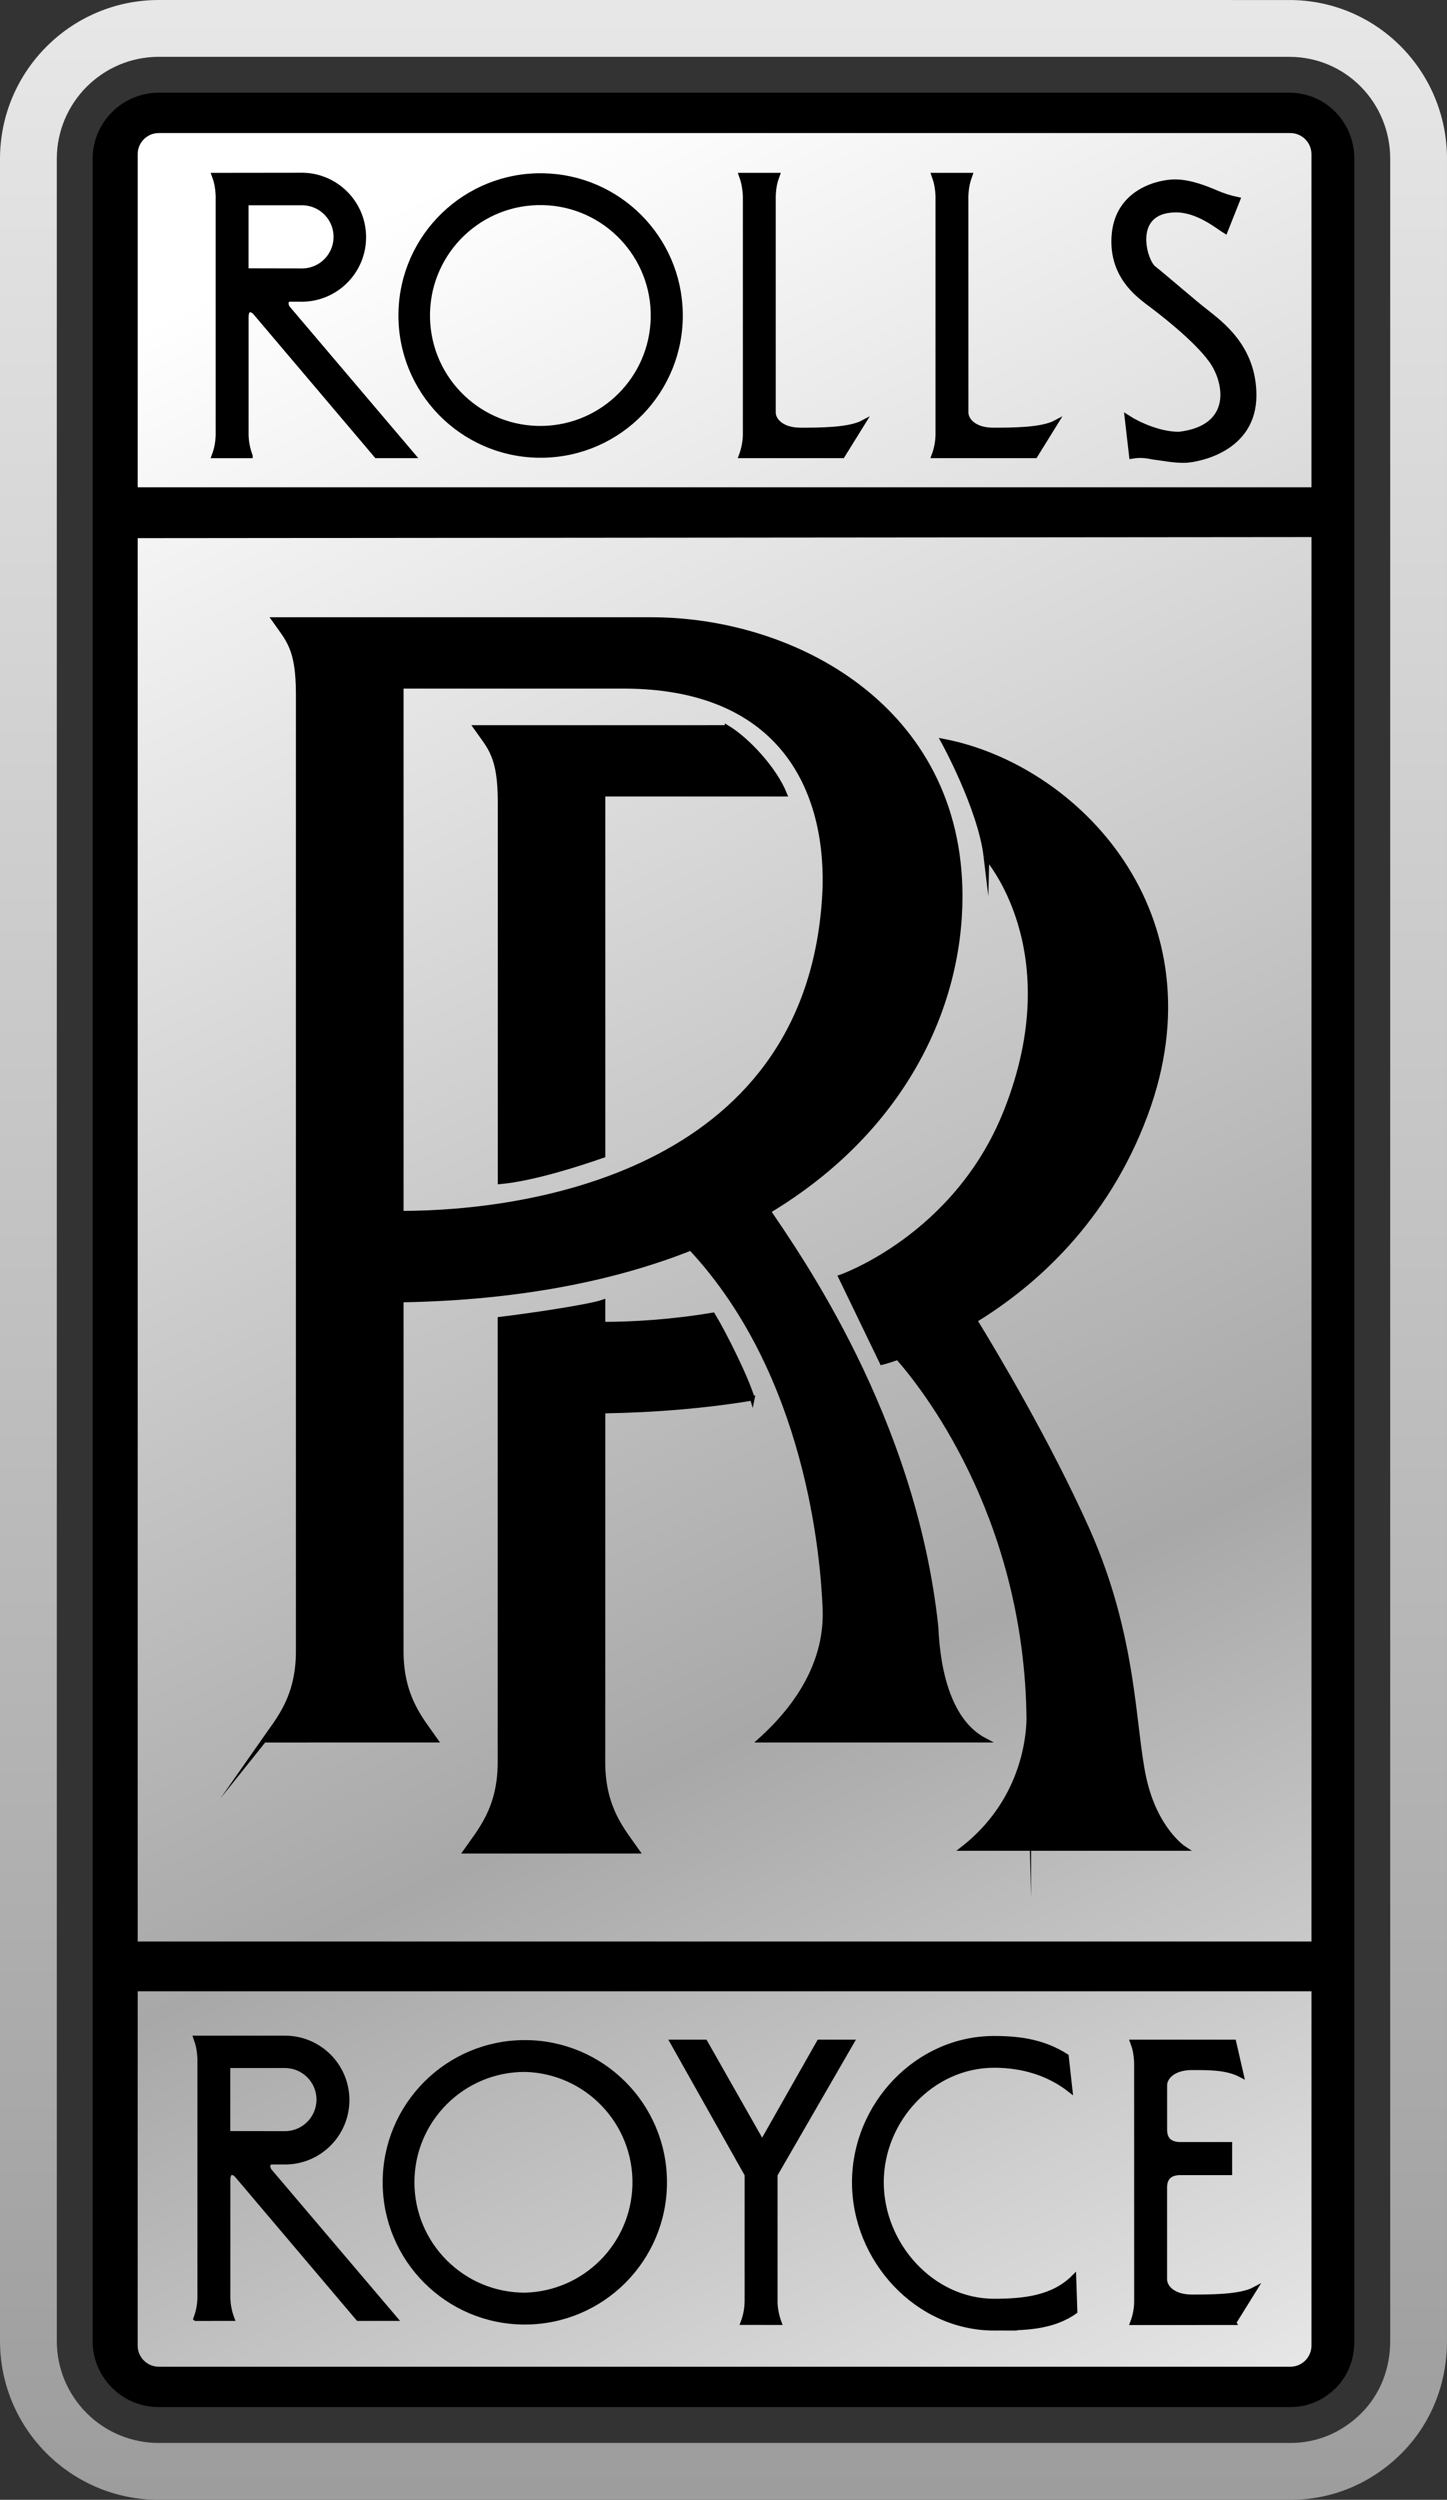
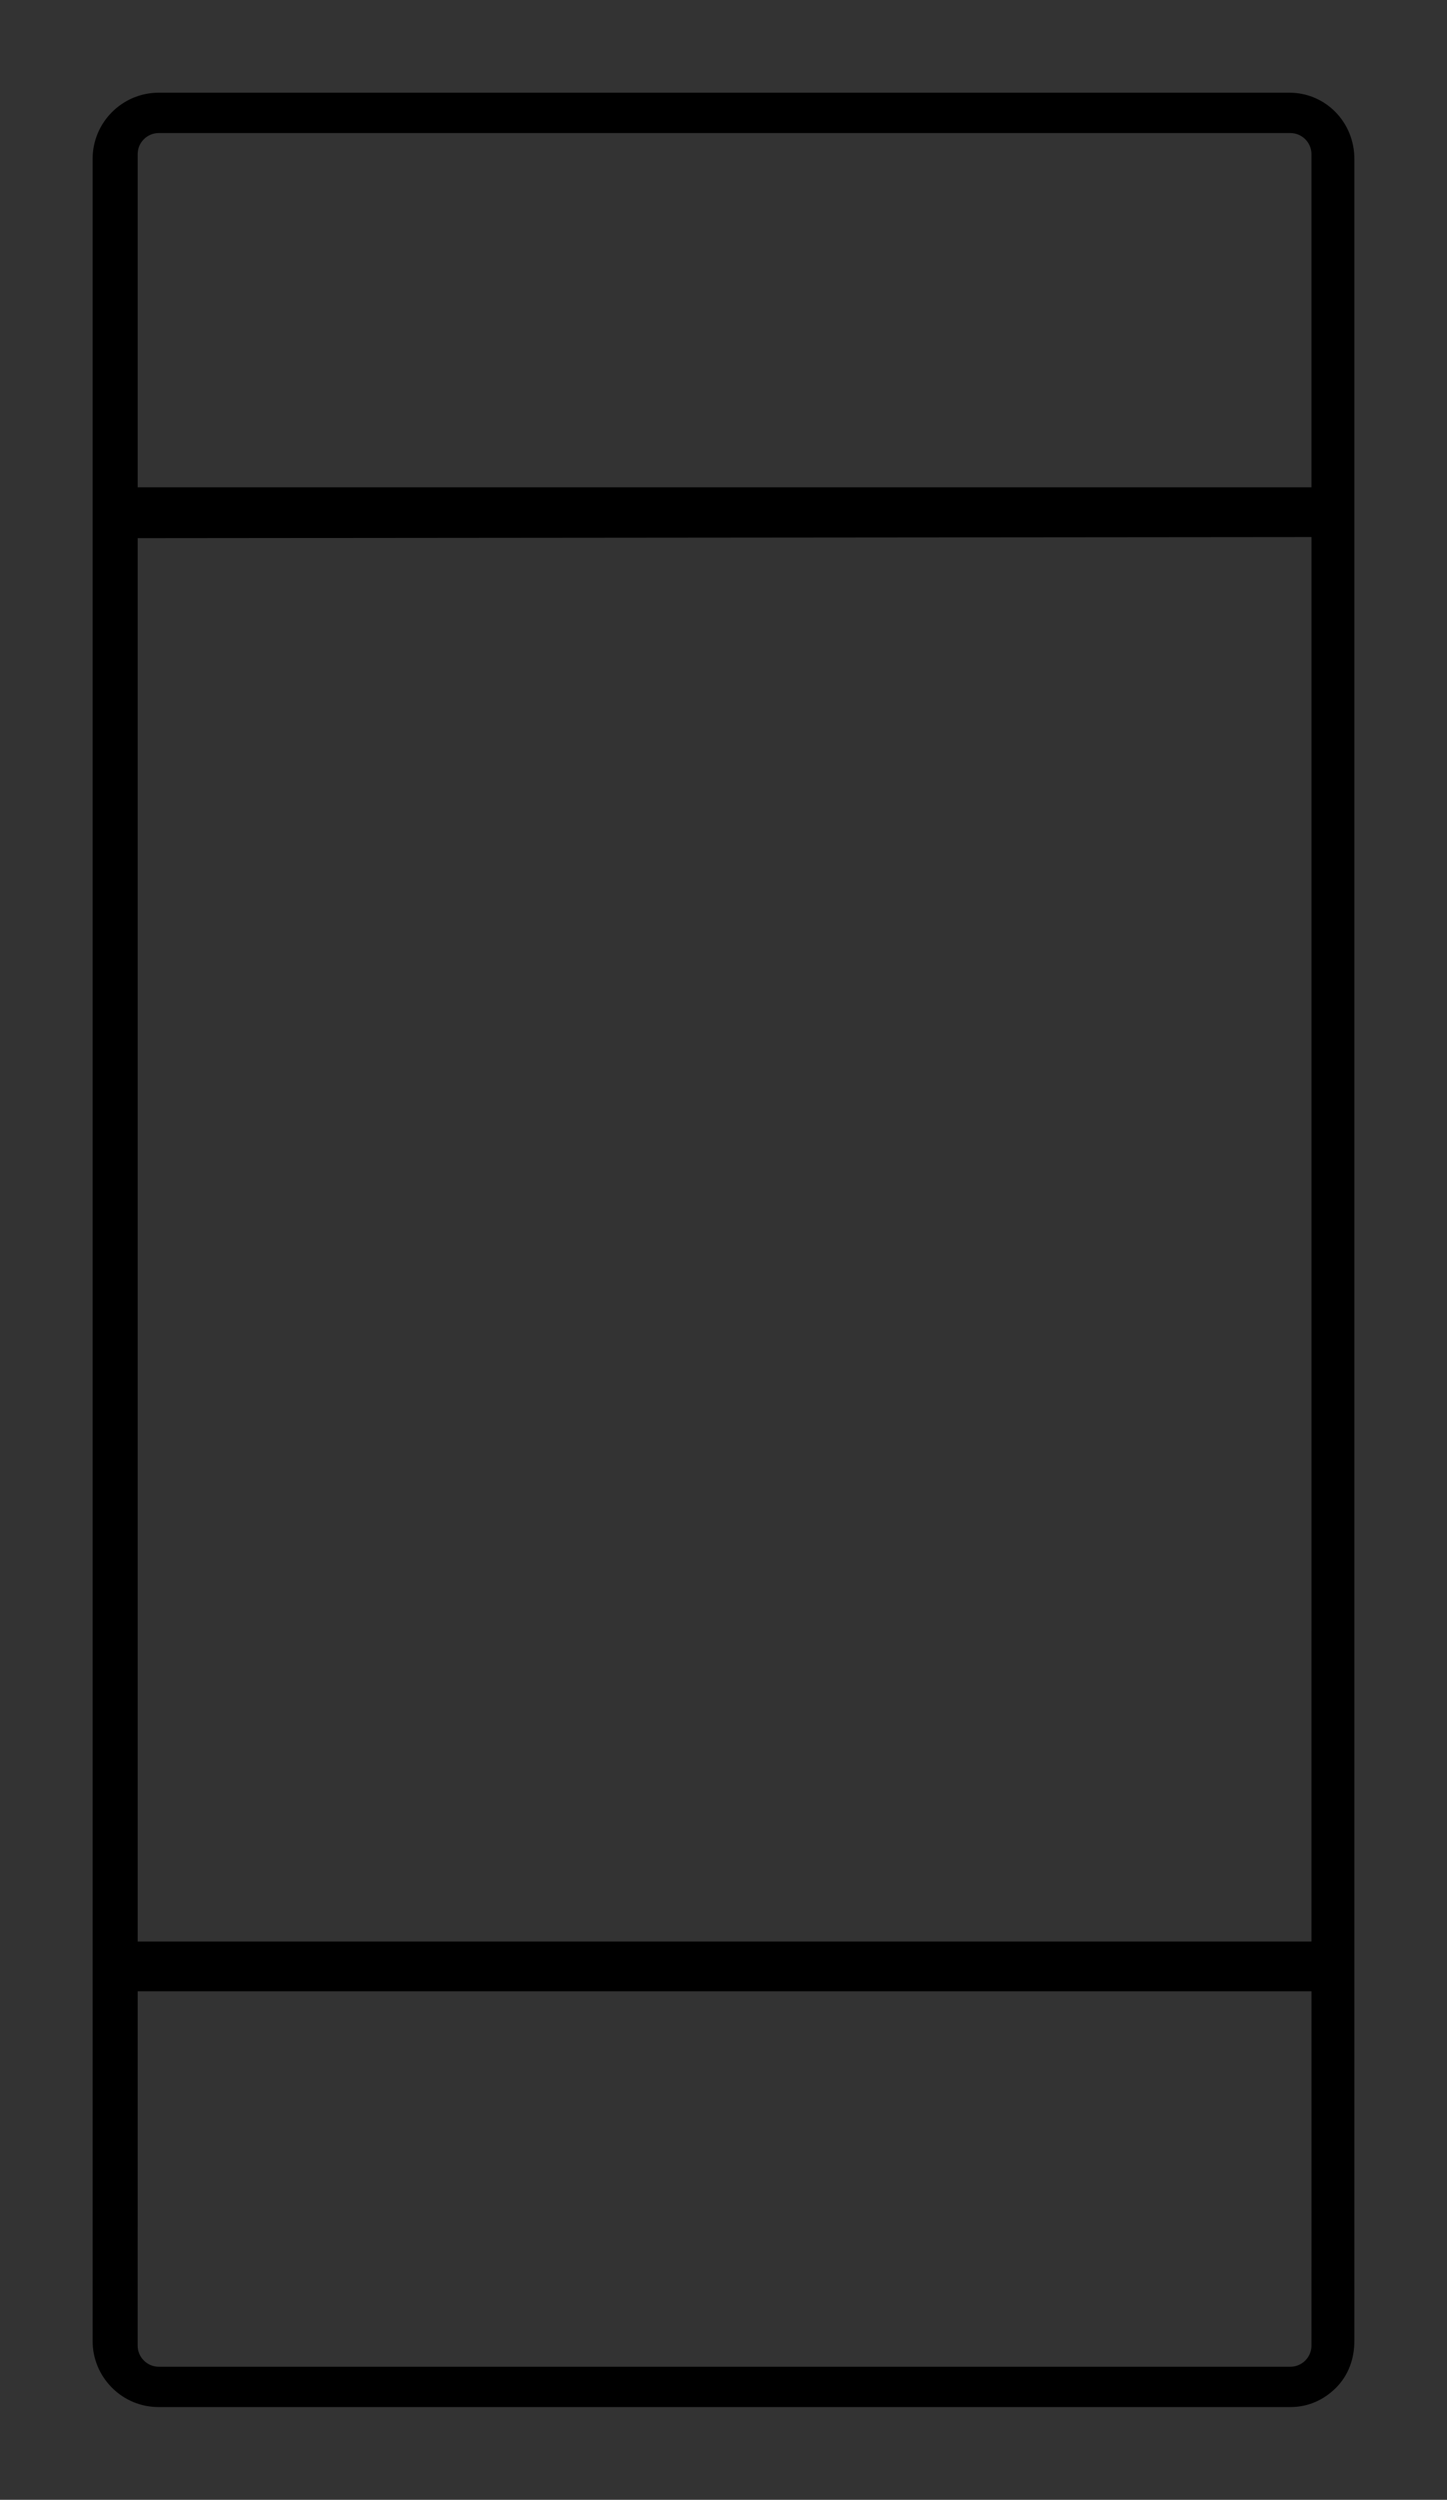
<svg xmlns="http://www.w3.org/2000/svg" id="Ebene_1" viewBox="0 0 1422.51 2456.21">
  <rect x="0" y="0" width="1422.51" height="2456.21" fill="#333333" stroke="none" />
  <defs>
    <style>.cls-1{fill:none;}.cls-2{stroke:#000;stroke-miterlimit:489.23;stroke-width:4.61px;}.cls-3{fill:url(#Unbenannter_Verlauf);}.cls-4{fill:url(#Unbenannter_Verlauf_2);}</style>
    <linearGradient id="Unbenannter_Verlauf" x1="426.07" y1="1691.84" x2="426.07" y2="1574.51" gradientTransform="translate(-8380.75 36081.6) scale(21.34 -21.34)" gradientUnits="userSpaceOnUse">
      <stop offset="0" stop-color="#e8e8e8" />
      <stop offset="1" stop-color="#9c9c9c" />
    </linearGradient>
    <linearGradient id="Unbenannter_Verlauf_2" x1="449.92" y1="1210.98" x2="507.25" y2="1090.98" gradientTransform="translate(-9447.72 25905.27) scale(21.34 -21.34)" gradientUnits="userSpaceOnUse">
      <stop offset=".08" stop-color="#fff" />
      <stop offset=".61" stop-color="#a8a8a8" />
      <stop offset="1" stop-color="#fff" />
    </linearGradient>
  </defs>
-   <path class="cls-3" d="M1267.47.02l-1111.42-.02C69.97,0,0,69.99,0,156.08v2143.99c-.02,86.21,69.84,156.12,156.05,156.14h1112.49c41.51,0,79.89-16.35,109.24-45.64,29.49-29.56,44.73-68.9,44.73-110.5V156.05C1422.51,70.1,1353.71.02,1267.47.02ZM1366.68,2300.07c0,26.67-9.35,51.92-28.34,70.97-18.89,18.84-43.13,29.3-69.8,29.3H156.05c-26.59.04-52.09-10.52-70.87-29.34-18.83-18.8-29.38-44.33-29.34-70.93V156.08c.06-55.34,44.9-100.18,100.23-100.25l1111.42.02c55.48,0,99.19,45.07,99.19,100.21v2144.01h0Z" />
-   <path class="cls-4" d="M1297.18,2331.52c8.45-8.45,11.97-19.63,11.97-31.5V156.05c0-24.31-18.76-44.39-43.34-44.39l-1111.46-.02c-24.51.06-44.36,19.92-44.41,44.43v2143.99c-.07,24.47,19.71,44.36,44.17,44.43.07,0,.14,0,.21,0h1112.44c11.97,0,22.02-4.61,30.41-12.97" />
  <path class="cls-1" d="M1364.87,2397.65c-25.93,25.84-59.64,40.27-96.35,40.27H156.05c-36.56.03-71.63-14.52-97.44-40.42-25.84-25.83-40.35-60.88-40.33-97.41V156.08c.07-76.06,61.71-137.71,137.77-137.79l1111.42.02c76.12,0,136.68,61.88,136.68,137.75v2144.01c.04,36.73-13.21,71.44-39.29,97.58Z" />
-   <path class="cls-2" d="M192.42,2278.15l35.72-.04c-2.48-6.5-3.82-13.38-3.97-20.34v-116.04c0-8.92,5.44-8.43,9.43-3.46l118.5,139.86h36.21l-122.98-144.79c-2.97-3.46-2.52-8.92,1.94-8.92h12.95c33.68,0,60.97-27.31,60.97-60.99,0-33.68-27.31-60.97-60.99-60.97h-87.77c1.96,5.46,3.44,10.41,3.97,20.38v235.03c-.17,6.93-1.52,13.79-3.99,20.27h0ZM224.08,2029.65h56.02c18.4,0,33.33,14.91,33.33,33.31,0,18.4-14.91,33.33-33.31,33.33l-56.04-.09v-66.56h0ZM988.87,1092.32c-49.02,123.19-162.41,162.39-162.41,162.39l40.59,84.01s5.76-1.41,15.56-4.89c25.1,28.34,123.83,152.3,128.7,346.59,0-.04,6.96,79.81-64.44,135.78h217.06s-28.04-18.2-39.22-68.61c-11.2-50.38-8.45-138.62-56.02-245.06-38.37-85.66-91.18-174.04-110.32-205.22,57.89-35.42,128.91-97.76,167.73-202.25,72.77-196-67.2-341.64-198.82-366.85,0,0,36.36,65.85,42.02,113.44,0-.02,82.95,91.35,19.59,250.65h0ZM1186.17,306.6c-9.37-6.96-40.46-34.06-52.05-43.19-8.92-6.91-23.35-56.02,20.89-57.02,22.3-.53,42.17,16.37,49.55,20.83l12.42-31.24c-7.5-1.54-14.82-3.87-21.83-6.96-8.79-3.71-24.8-10.43-40.14-10.43s-57.64,8.98-60.03,54.54c-1.98,37.75,23.3,56.04,32.76,63.55,13.38,9.9,47.57,36.17,62.95,57.51,15.41,21.32,23.32,65.96-31.73,72.4-18.86-.02-39.61-9.39-51.09-16.86l4.46,38.69c11.42-2.03,17.88.43,22.79,1,8.45.94,19.89,3.48,30.71,2.97,10.97-.49,67.03-9.9,67.03-64-.02-47.59-33.31-70.89-46.69-81.79h0ZM977.32,2287.6c29.6,0,57.02-.41,79.49-16.37l-1.13-33.8c-20.02,20.04-47.71,23.54-78.36,23.54-61.18,0-110.82-55.57-110.82-116.75s49.64-114.85,110.82-114.85c27.81,0,53.6,7.7,74.69,24.24l-3.71-33.29c-21.38-13.59-43.79-17.56-70.97-17.56-75.9,0-137.45,65.53-137.45,141.46-.02,75.95,61.54,143.38,137.45,143.38ZM515.94,2281.69c75.9,0,137.44-61.53,137.44-137.44s-61.53-137.44-137.44-137.44-137.44,61.53-137.44,137.44,61.53,137.44,137.44,137.44ZM515.94,2033.45c61.17,1.47,109.57,52.25,108.1,113.43-1.42,59.1-49,106.68-108.1,108.1-61.19.01-110.8-49.57-110.84-110.75.02-61.19,49.64-110.78,110.84-110.77h0ZM1212.97,2282.12l20.34-32.71c-13.79,7.43-43.13,7.43-61.52,7.43s-26.76-9.37-26.76-17.33v-90.27c0-10.97,6.94-14.38,15.39-14.38h48.57v-27.87h-48.53c-8.45,0-15.39-3.37-15.39-14.34v-43.7c0-7.9,8.45-17.31,26.76-17.31s34.76,0,48.61,7.43l-7.49-32.69h-99.65c2.03,5.46,3.46,10.39,3.95,20.32l.04,235.1c-.14,6.97-1.49,13.87-3.99,20.38l99.68-.04h0ZM734.31,2261.76c-.14,6.94-1.48,13.81-3.95,20.29l35.68.04c-2.45-6.53-3.8-13.41-3.99-20.38h.04v-124.94l75.35-130.41h-32.22l-55.99,98.69-56.04-98.69h-32.24l73.39,130.41-.02,124.98h0ZM739.58,1373.85c-5.98-20.17-27.85-63.8-38.77-81.82-40.52,6.83-78.27,9.09-108.08,9.09l.02-21.79c-13.87,4.91-75.43,13.83-101.19,16.88v435.41c0,45.64-19.87,67.39-33.76,87.28h168.62c-13.89-19.89-33.72-41.63-33.72-87.24l.04-345.23c52.24-.81,102.47-5.19,146.84-12.59h0ZM760.3,405.21v-212.8c.47-9.92,2.01-14.85,4.01-20.29l-35.72.02c1.96,5.46,3.41,10.37,4.01,20.27v235.12c-.21,6.95-1.57,13.82-4.01,20.34h99.65l20.34-32.76c-13.87,7.43-43.13,7.4-61.48,7.43-18.39,0-26.8-9.39-26.8-17.33ZM533.87,172.55c-75.91-1.33-138.52,59.14-139.85,135.05-1.33,75.91,59.14,138.52,135.05,139.85,1.61.03,3.23.03,4.85,0,75.91-1.35,136.35-63.98,135-139.89-1.32-74.02-61.02-133.71-135.05-135h0ZM533.89,420.79c-61.18,1.47-111.98-46.94-113.45-108.12-1.47-61.18,46.94-111.98,108.12-113.45,1.78-.04,3.55-.04,5.33,0,61.18,1.47,109.59,52.26,108.12,113.45-1.42,59.11-49.01,106.7-108.12,108.12ZM949.73,405.21l-.04-212.8c.47-9.9,2.05-14.83,4.01-20.29l-35.72.02c1.96,5.46,3.5,10.37,4.01,20.27v235.12c-.18,6.96-1.54,13.83-4.01,20.34h99.7l20.29-32.76c-13.87,7.43-43.13,7.4-61.48,7.43-18.35,0-26.76-9.39-26.76-17.33h0ZM285.26,294.08l12.87.06c33.72-.89,60.33-28.95,59.44-62.67-.86-32.46-26.97-58.58-59.44-59.44l-87.73.11c1.98,5.44,3.46,10.37,3.93,20.29v235.12c-.15,6.96-1.48,13.85-3.95,20.36h35.72v-.04c-2.47-6.5-3.83-13.38-4.01-20.34v-116.06c0-8.92,5.46-8.45,9.45-3.48l118.54,139.86h36.15l-122.98-144.85c-2.97-3.48-2.45-8.92,2.01-8.92h0ZM242.05,265.95v-66.56h56.02c18.41.66,32.8,16.12,32.14,34.52-.63,17.48-14.65,31.51-32.14,32.14l-56.02-.11h0Z" />
-   <path class="cls-2" d="M259.53,1709.82l168.6-.04c-13.87-19.89-33.72-41.63-33.72-87.28l.02-345.19c113.65-1.9,208.59-20.66,284.71-50.89,116,124.24,129.87,304.83,131.88,354.34,1.96,49.68-23.79,93.32-63.51,129.04h220.22c-33.76-17.88-45.64-65.47-47.59-111.11-21.83-206.31-136.87-366.97-164.72-408.67,130.7-78.38,188.47-198.5,188.47-309.42,0-184.5-162.67-271.8-303.51-271.8h-370.94c13.87,19.82,23.77,27.76,23.77,73.39v940.3c0,45.67-19.8,67.48-33.69,87.34h0ZM394.44,674.26h218.2c150.74,0,200.36,95.26,198.39,196.39-9.92,279.74-287.68,321.44-416.59,321.44v-517.82h0Z" />
  <path class="cls-2" d="M1267.5,93.38H156.05c-34.6.06-62.64,28.09-62.7,62.7v2143.99c0,16.79,6.53,32.48,18.39,44.39,11.72,11.78,27.68,18.38,44.3,18.31h1112.47c16.75,0,31.45-6.51,43.3-18.31,11.84-11.91,17.33-27.59,17.33-44.39V156.05c0-34.53-27.06-62.67-61.65-62.67h0ZM1291.57,2304.7c0,12.68-10.31,23.05-23.05,23.05H156.05c-6.11,0-11.97-2.44-16.26-6.79-4.34-4.29-6.78-10.15-6.76-16.26l.02-350.48h1158.54l-.02,350.48h0ZM1291.57,1909.96H133.05V526.46l1158.54-1.07-.02,1384.56h0ZM1291.57,481.12H133.05V151.47c0-6.15,2.39-11.95,6.74-16.28,4.35-4.33,10.11-6.76,16.26-6.76h1112.47c12.73.02,23.03,10.34,23.05,23.07v329.63h0Z" />
-   <path class="cls-2" d="M714.85,714.83l-247.02.02c13.93,19.8,23.84,27.74,23.84,73.36v372.93c32.69-2.94,78.29-17.84,101.08-25.78v-355.07h178.65c-9.97-24.75-36.73-53.54-56.55-65.47Z" />
</svg>